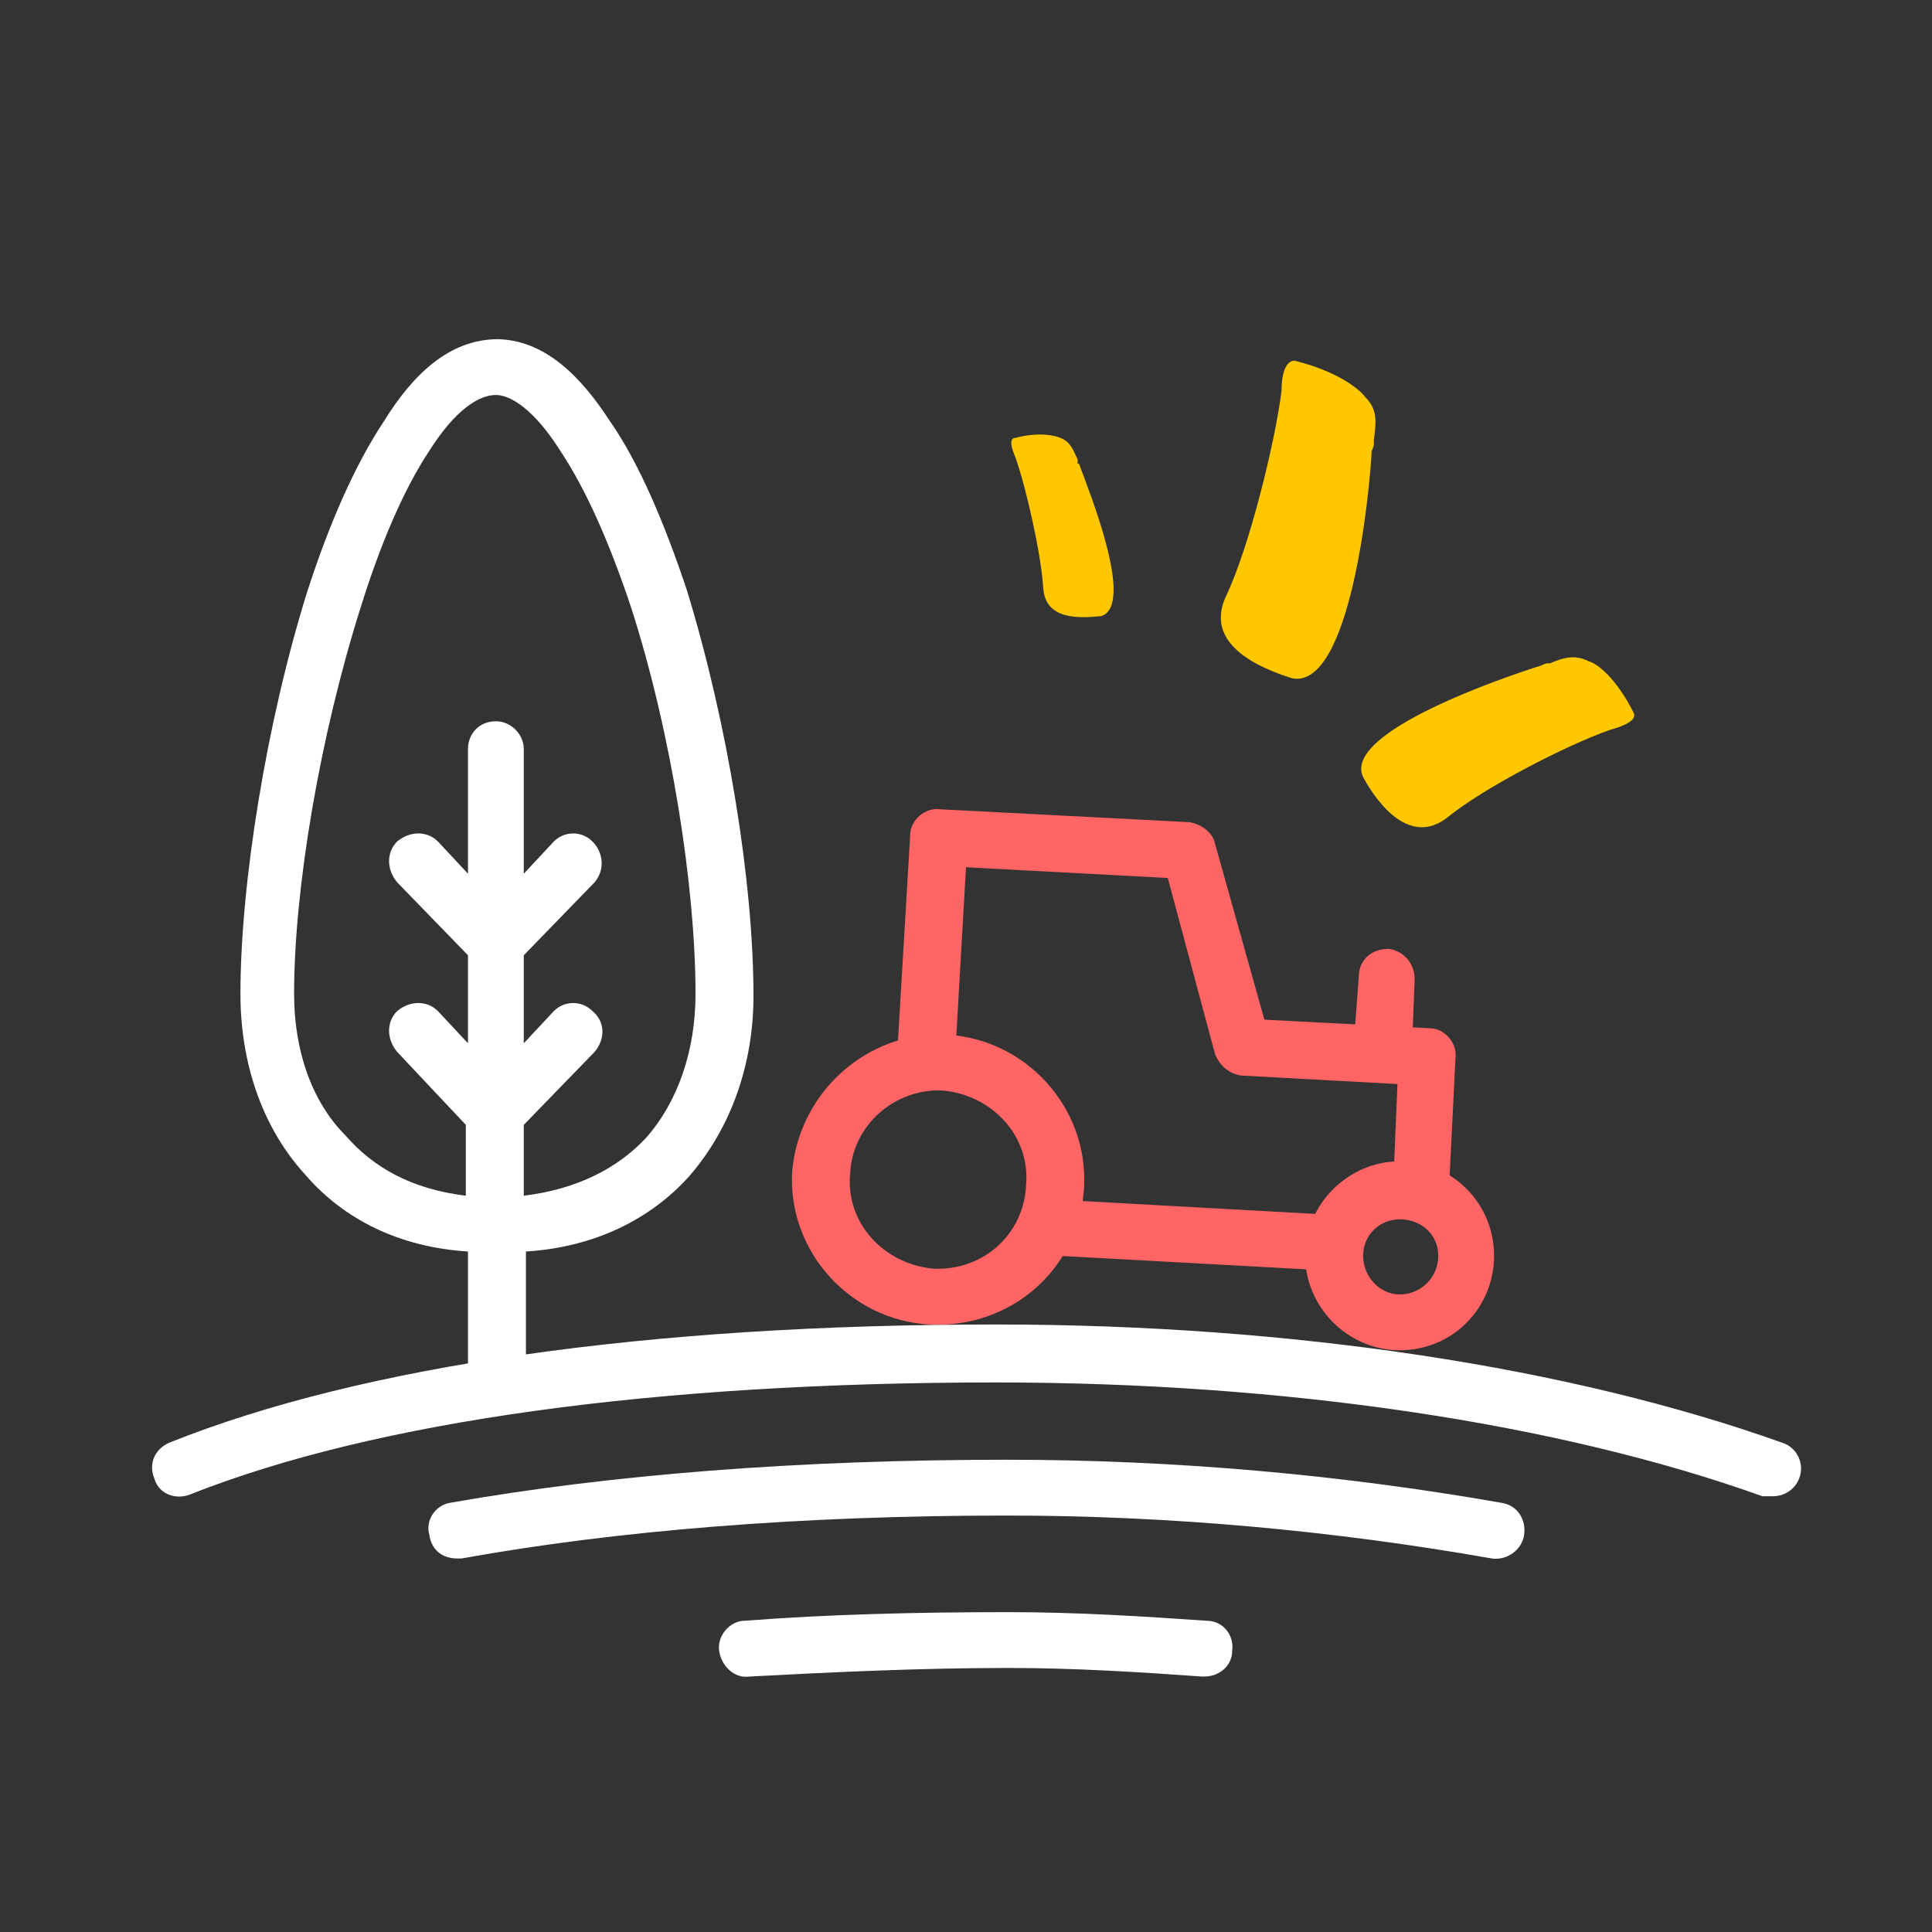
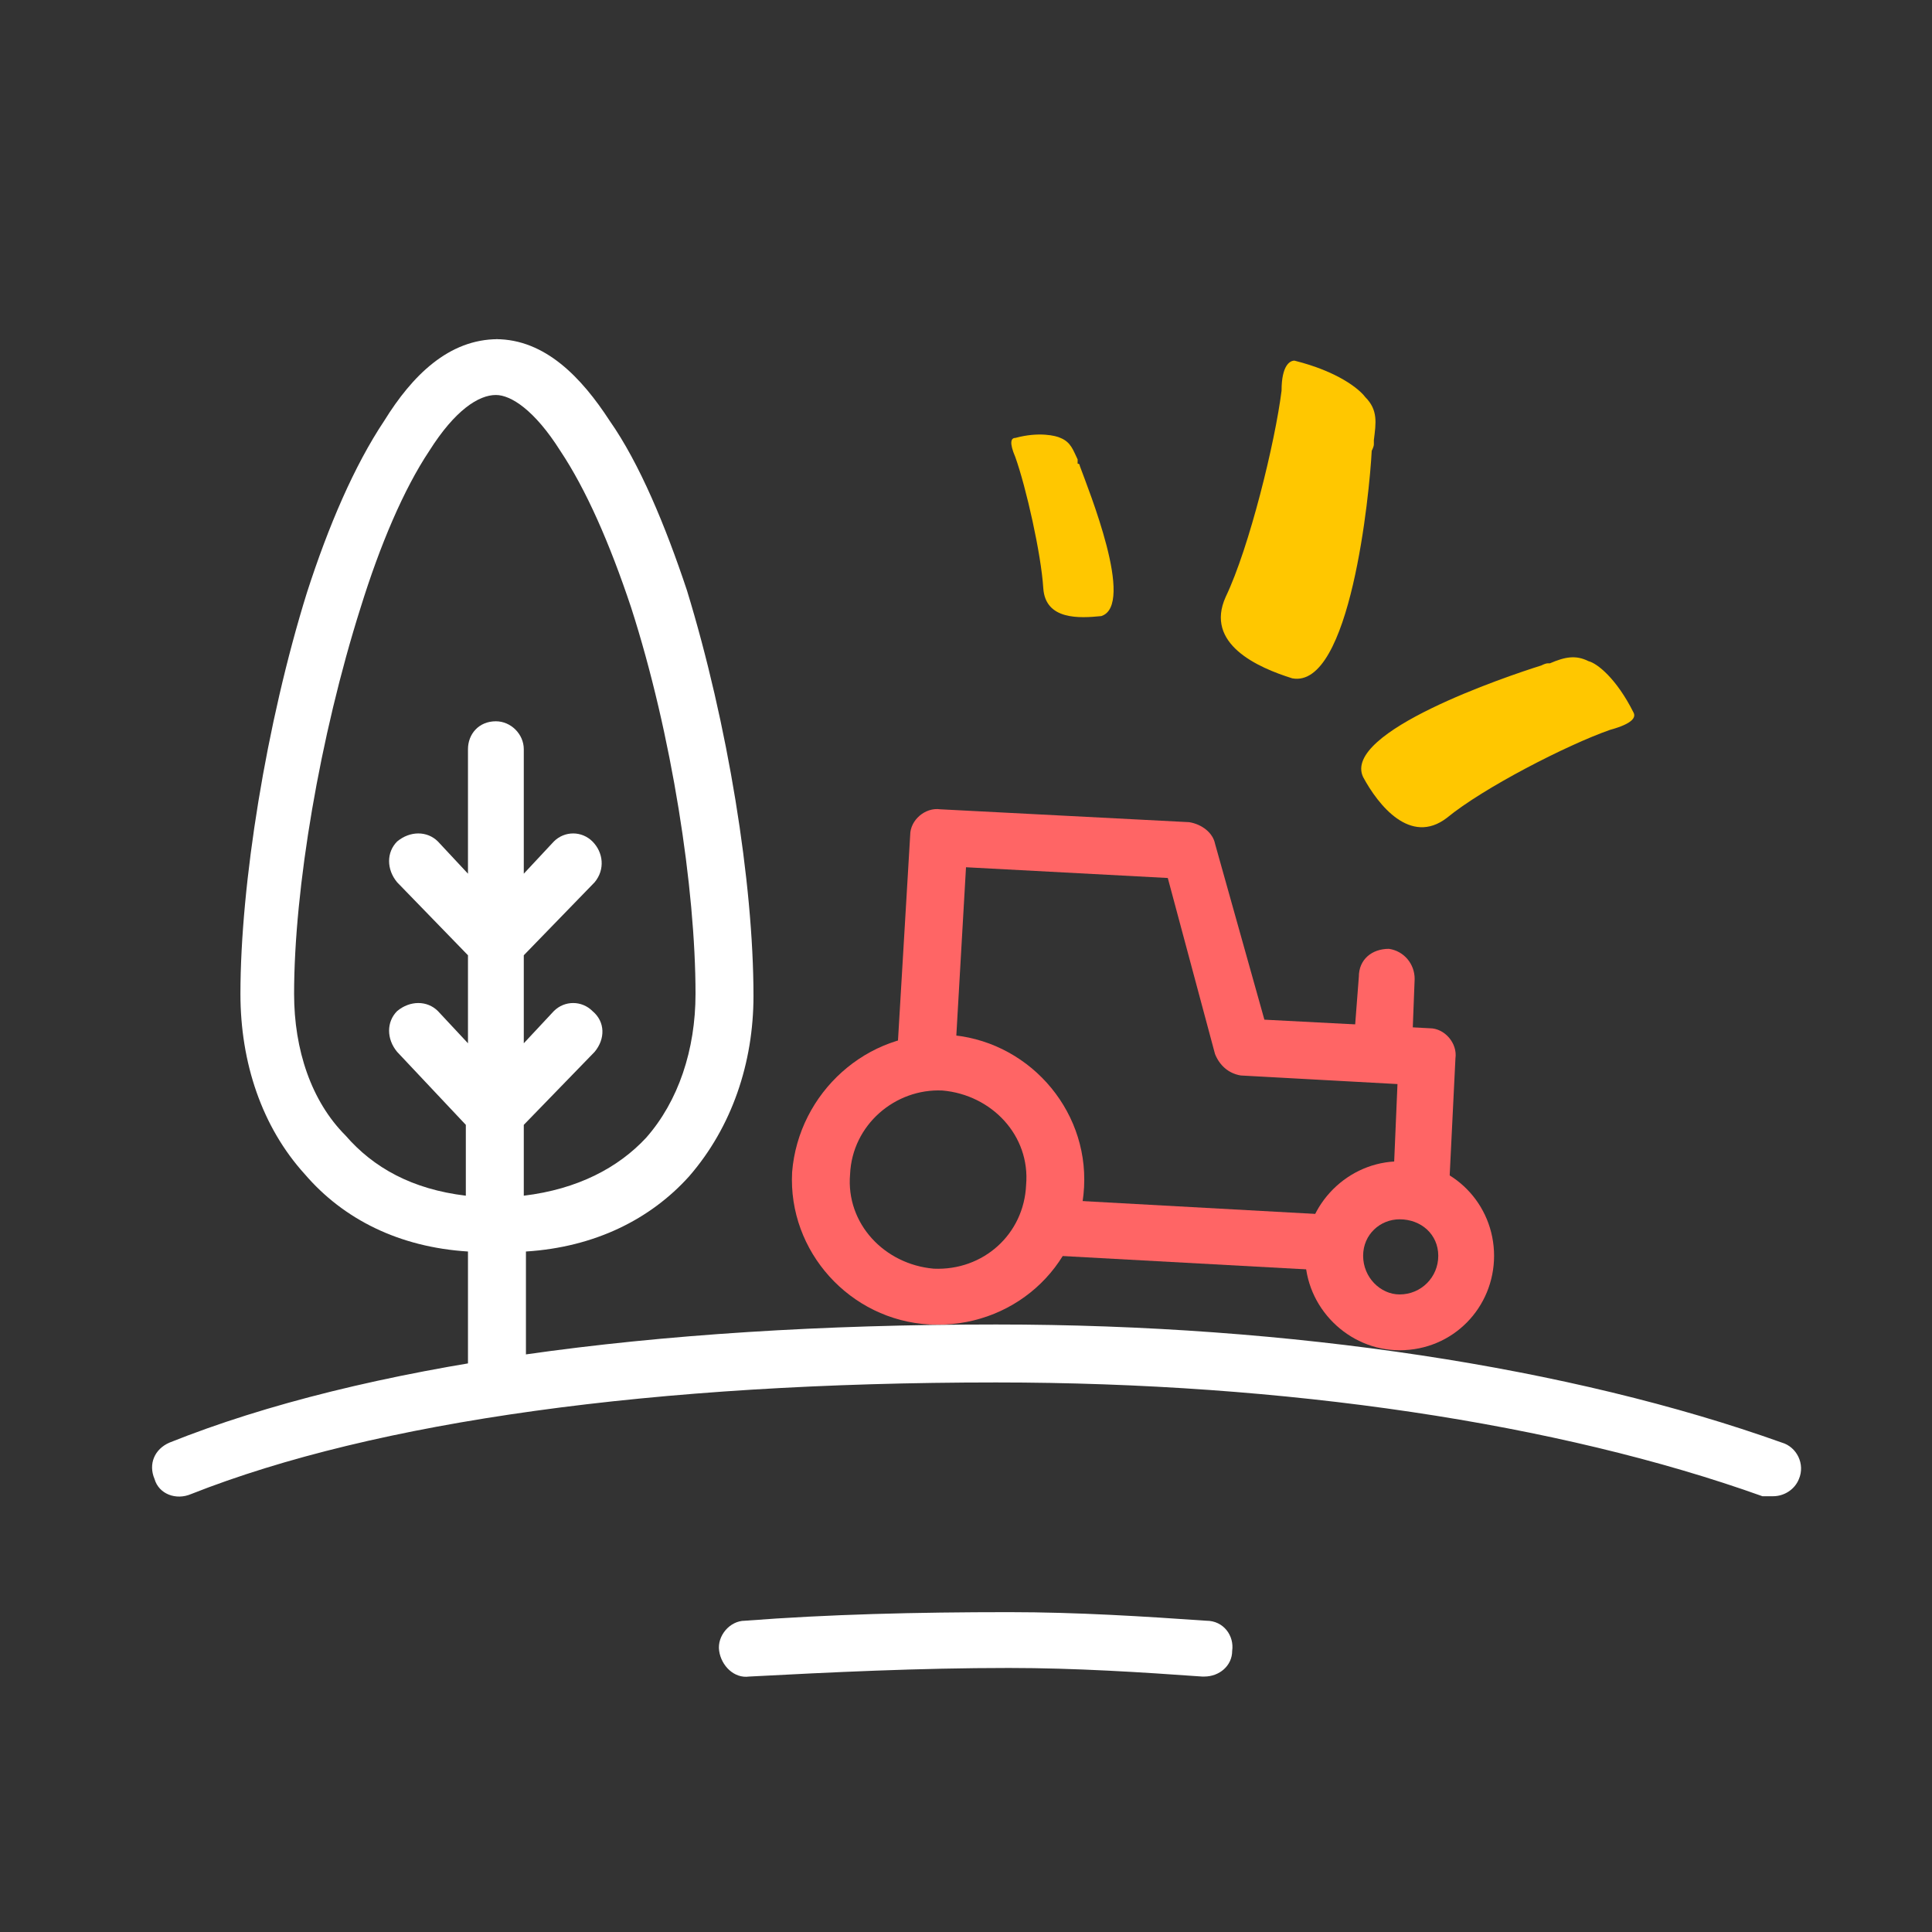
<svg xmlns="http://www.w3.org/2000/svg" version="1.2" viewBox="0 0 90 90" width="90" height="90">
  <rect x="0" y="0" width="90" height="90" fill="#333333" stroke="none" />
  <title>PERM23_MU_Footer_territoire-svg</title>
  <style>
		.s0 { fill: #ffffff } 
		.s1 { fill: #ff6565 } 
		.s2 { fill: #ffc700 } 
	</style>
  <path id="Layer" fill-rule="evenodd" class="s0" d="m23.1 15.8c2.3 0 4 1.8 5.3 3.8 1.4 2 2.6 4.9 3.6 7.9 1.9 6.2 3.1 13.6 3.1 18.9 0 3.1-1 6.1-3 8.4-1.8 2-4.4 3.3-7.6 3.5v6.2c0 0.7-0.6 1.3-1.3 1.3-0.8 0-1.4-0.6-1.4-1.3v-6.2c-3.2-0.2-5.8-1.5-7.6-3.6-2-2.2-3-5.2-3-8.4 0-5.1 1.2-12.6 3.1-18.7 1-3.1 2.2-5.9 3.6-8 1.3-2.1 3-3.8 5.3-3.8zm1.3 39.9c2.5-0.3 4.4-1.3 5.7-2.7 1.5-1.7 2.3-4.1 2.3-6.7 0-4.9-1.1-12.1-3-18-1-3-2.1-5.5-3.3-7.3-1.2-1.9-2.3-2.6-3-2.6-0.8 0-1.9 0.7-3.1 2.6-1.2 1.8-2.3 4.4-3.2 7.3-1.9 6-3.1 13.1-3.1 18 0 2.6 0.8 5 2.4 6.6 1.3 1.5 3.1 2.5 5.6 2.8v-3.3l-3.2-3.4c-0.5-0.6-0.5-1.4 0-1.9 0.6-0.5 1.4-0.5 1.9 0l1.4 1.5v-4.1l-3.3-3.4c-0.5-0.6-0.5-1.4 0-1.9 0.6-0.5 1.4-0.5 1.9 0l1.4 1.5v-5.8c0-0.7 0.5-1.3 1.3-1.3 0.7 0 1.3 0.6 1.3 1.3v5.8l1.4-1.5c0.5-0.5 1.3-0.5 1.8 0 0.5 0.5 0.6 1.3 0.1 1.9l-3.3 3.4v4.1l1.4-1.5c0.5-0.5 1.3-0.5 1.8 0 0.6 0.5 0.6 1.3 0.1 1.9l-3.3 3.4v3.3z" />
  <path id="Layer" fill-rule="evenodd" class="s1" d="m43.3 61.7c-3.7-0.2-6.6-3.4-6.4-7.1 0.3-3.7 3.5-6.6 7.2-6.4 3.7 0.2 6.6 3.4 6.4 7.1-0.2 3.8-3.4 6.6-7.2 6.4zm0.6-10.9c-2.2-0.1-4.2 1.6-4.3 3.9-0.2 2.3 1.6 4.2 3.9 4.4 2.3 0.1 4.2-1.6 4.3-3.9 0.2-2.3-1.6-4.2-3.9-4.4z" />
  <path id="Layer" fill-rule="evenodd" class="s1" d="m65.2 62.9c-2.4 0-4.4-2-4.4-4.4 0-2.4 2-4.4 4.4-4.4 2.5 0 4.4 2 4.4 4.4 0 2.4-1.9 4.4-4.4 4.4zm1.8-4.4c0-1-0.8-1.7-1.8-1.7-0.9 0-1.7 0.7-1.7 1.7 0 1 0.8 1.8 1.7 1.8 1 0 1.8-0.8 1.8-1.8z" />
  <path id="Layer" class="s1" d="m49.5 55.9l-0.2 2.6 12.8 0.7 0.1-2.6z" />
  <path id="Layer" class="s1" d="m66.1 56.6c-0.7 0-1.3-0.6-1.2-1.4l0.2-4.7-7.3-0.4c-0.6-0.1-1-0.5-1.2-1l-2.2-8.2-9.4-0.5-0.5 8.7c-0.1 0.8-0.7 1.3-1.4 1.3-0.8-0.1-1.3-0.7-1.3-1.4l0.6-10.1c0-0.7 0.7-1.3 1.4-1.2l11.6 0.6c0.6 0.1 1.1 0.5 1.2 1l2.3 8.2 7.7 0.4c0.7 0 1.3 0.7 1.2 1.4l-0.3 6.1c-0.1 0.7-0.7 1.3-1.4 1.2z" />
  <path id="Layer" class="s1" d="m64.4 49.4c-0.8 0-1.3-0.6-1.3-1.3l0.2-2.6c0-0.8 0.6-1.3 1.4-1.3 0.7 0.1 1.2 0.7 1.2 1.4l-0.1 2.6c-0.1 0.7-0.7 1.3-1.4 1.2z" />
  <path id="Layer" fill-rule="evenodd" class="s2" d="m75 34c-2 0.7-5.9 2.7-7.6 4.1-1.7 1.3-3.2-0.6-3.9-1.9-1-2.1 6.7-4.7 8.3-5.2q0.2-0.1 0.3-0.1 0.1 0 0.1 0c0.7-0.3 1.2-0.4 1.8-0.1 0.4 0.1 1.3 0.8 2.1 2.4 0.1 0.2 0 0.5-1.1 0.8zm-17.9-6.2c1.1-2.3 2.3-7.2 2.6-9.6 0-1.2 0.4-1.4 0.6-1.4 2 0.5 3 1.3 3.3 1.7 0.6 0.6 0.5 1.2 0.4 2q0 0.1 0 0.2 0 0.1-0.1 0.3c-0.1 2-1 11.1-3.7 10.6-1.6-0.5-4.1-1.6-3.1-3.8zm-5.8 0.9c-1 0.1-2.6 0.2-2.7-1.3-0.1-1.6-0.8-4.7-1.3-6.1-0.3-0.7-0.2-0.9 0-0.9 1.1-0.3 1.9-0.1 2.1 0 0.5 0.2 0.6 0.6 0.8 1q0 0.1 0 0.2 0.1 0 0.1 0.1c0.4 1.1 2.6 6.5 1 7z" />
  <path id="Layer" class="s0" d="m82.6 69.7q-0.2 0-0.5 0c-9.5-3.4-22.2-5.3-35.7-5.3-15.9 0-28.9 1.8-37.5 5.2-0.7 0.3-1.5 0-1.7-0.7-0.3-0.7 0-1.4 0.7-1.7 9-3.6 22.3-5.5 38.5-5.5 13.8 0 26.8 2 36.6 5.5 0.7 0.2 1.1 1 0.8 1.7-0.2 0.5-0.7 0.8-1.2 0.8z" />
-   <path id="Layer" class="s0" d="m21.3 72.6c-0.7 0-1.2-0.4-1.3-1.1-0.2-0.7 0.3-1.4 1-1.5 7.4-1.3 16.1-2 25.9-2 7.8 0 15.6 0.7 23 2 0.8 0.1 1.2 0.8 1.1 1.5-0.1 0.7-0.8 1.2-1.5 1.1-7.4-1.3-15-2-22.6-2-9.6 0-18.2 0.7-25.4 2q-0.1 0-0.3 0z" />
  <path id="Layer" class="s0" d="m56.1 78.1c0 0 0 0-0.1 0-2.8-0.2-5.9-0.4-9-0.4-4.2 0-8.3 0.2-12.1 0.4-0.7 0.1-1.3-0.5-1.4-1.2-0.1-0.7 0.5-1.4 1.2-1.4 3.9-0.3 8-0.4 12.3-0.4 3.2 0 6.3 0.2 9.2 0.4 0.8 0 1.3 0.7 1.2 1.4 0 0.7-0.6 1.2-1.3 1.2z" />
</svg>